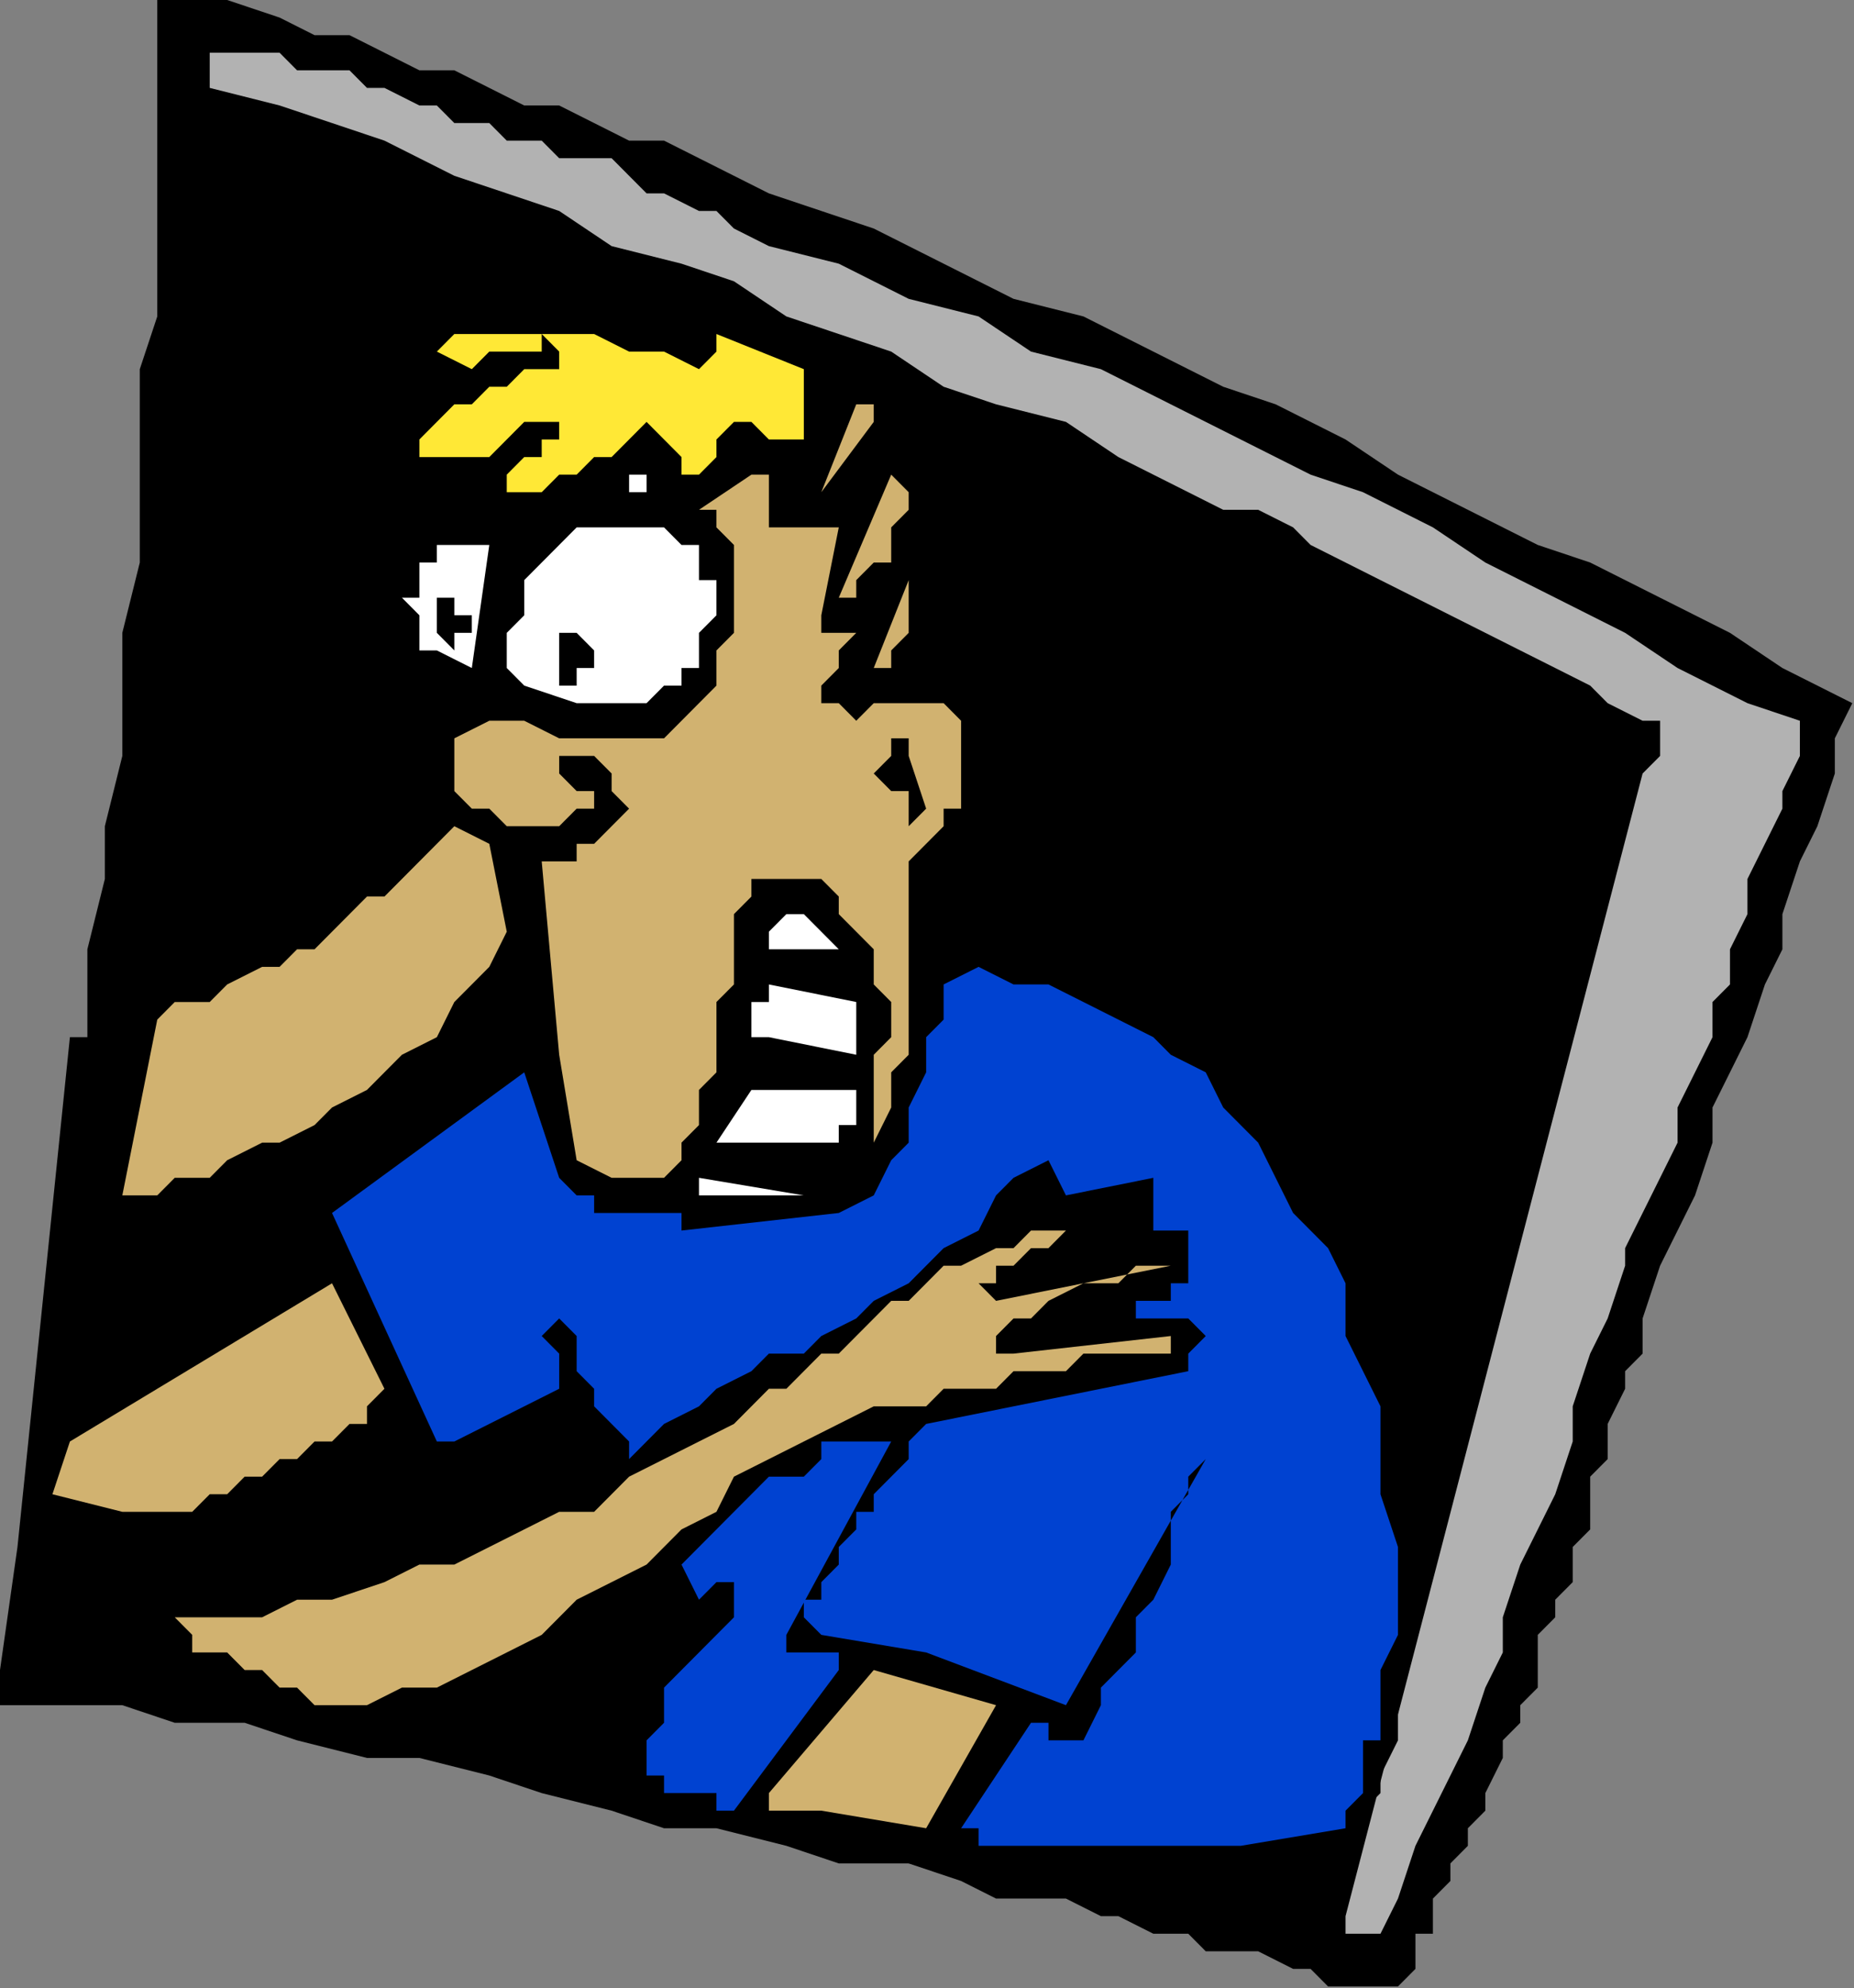
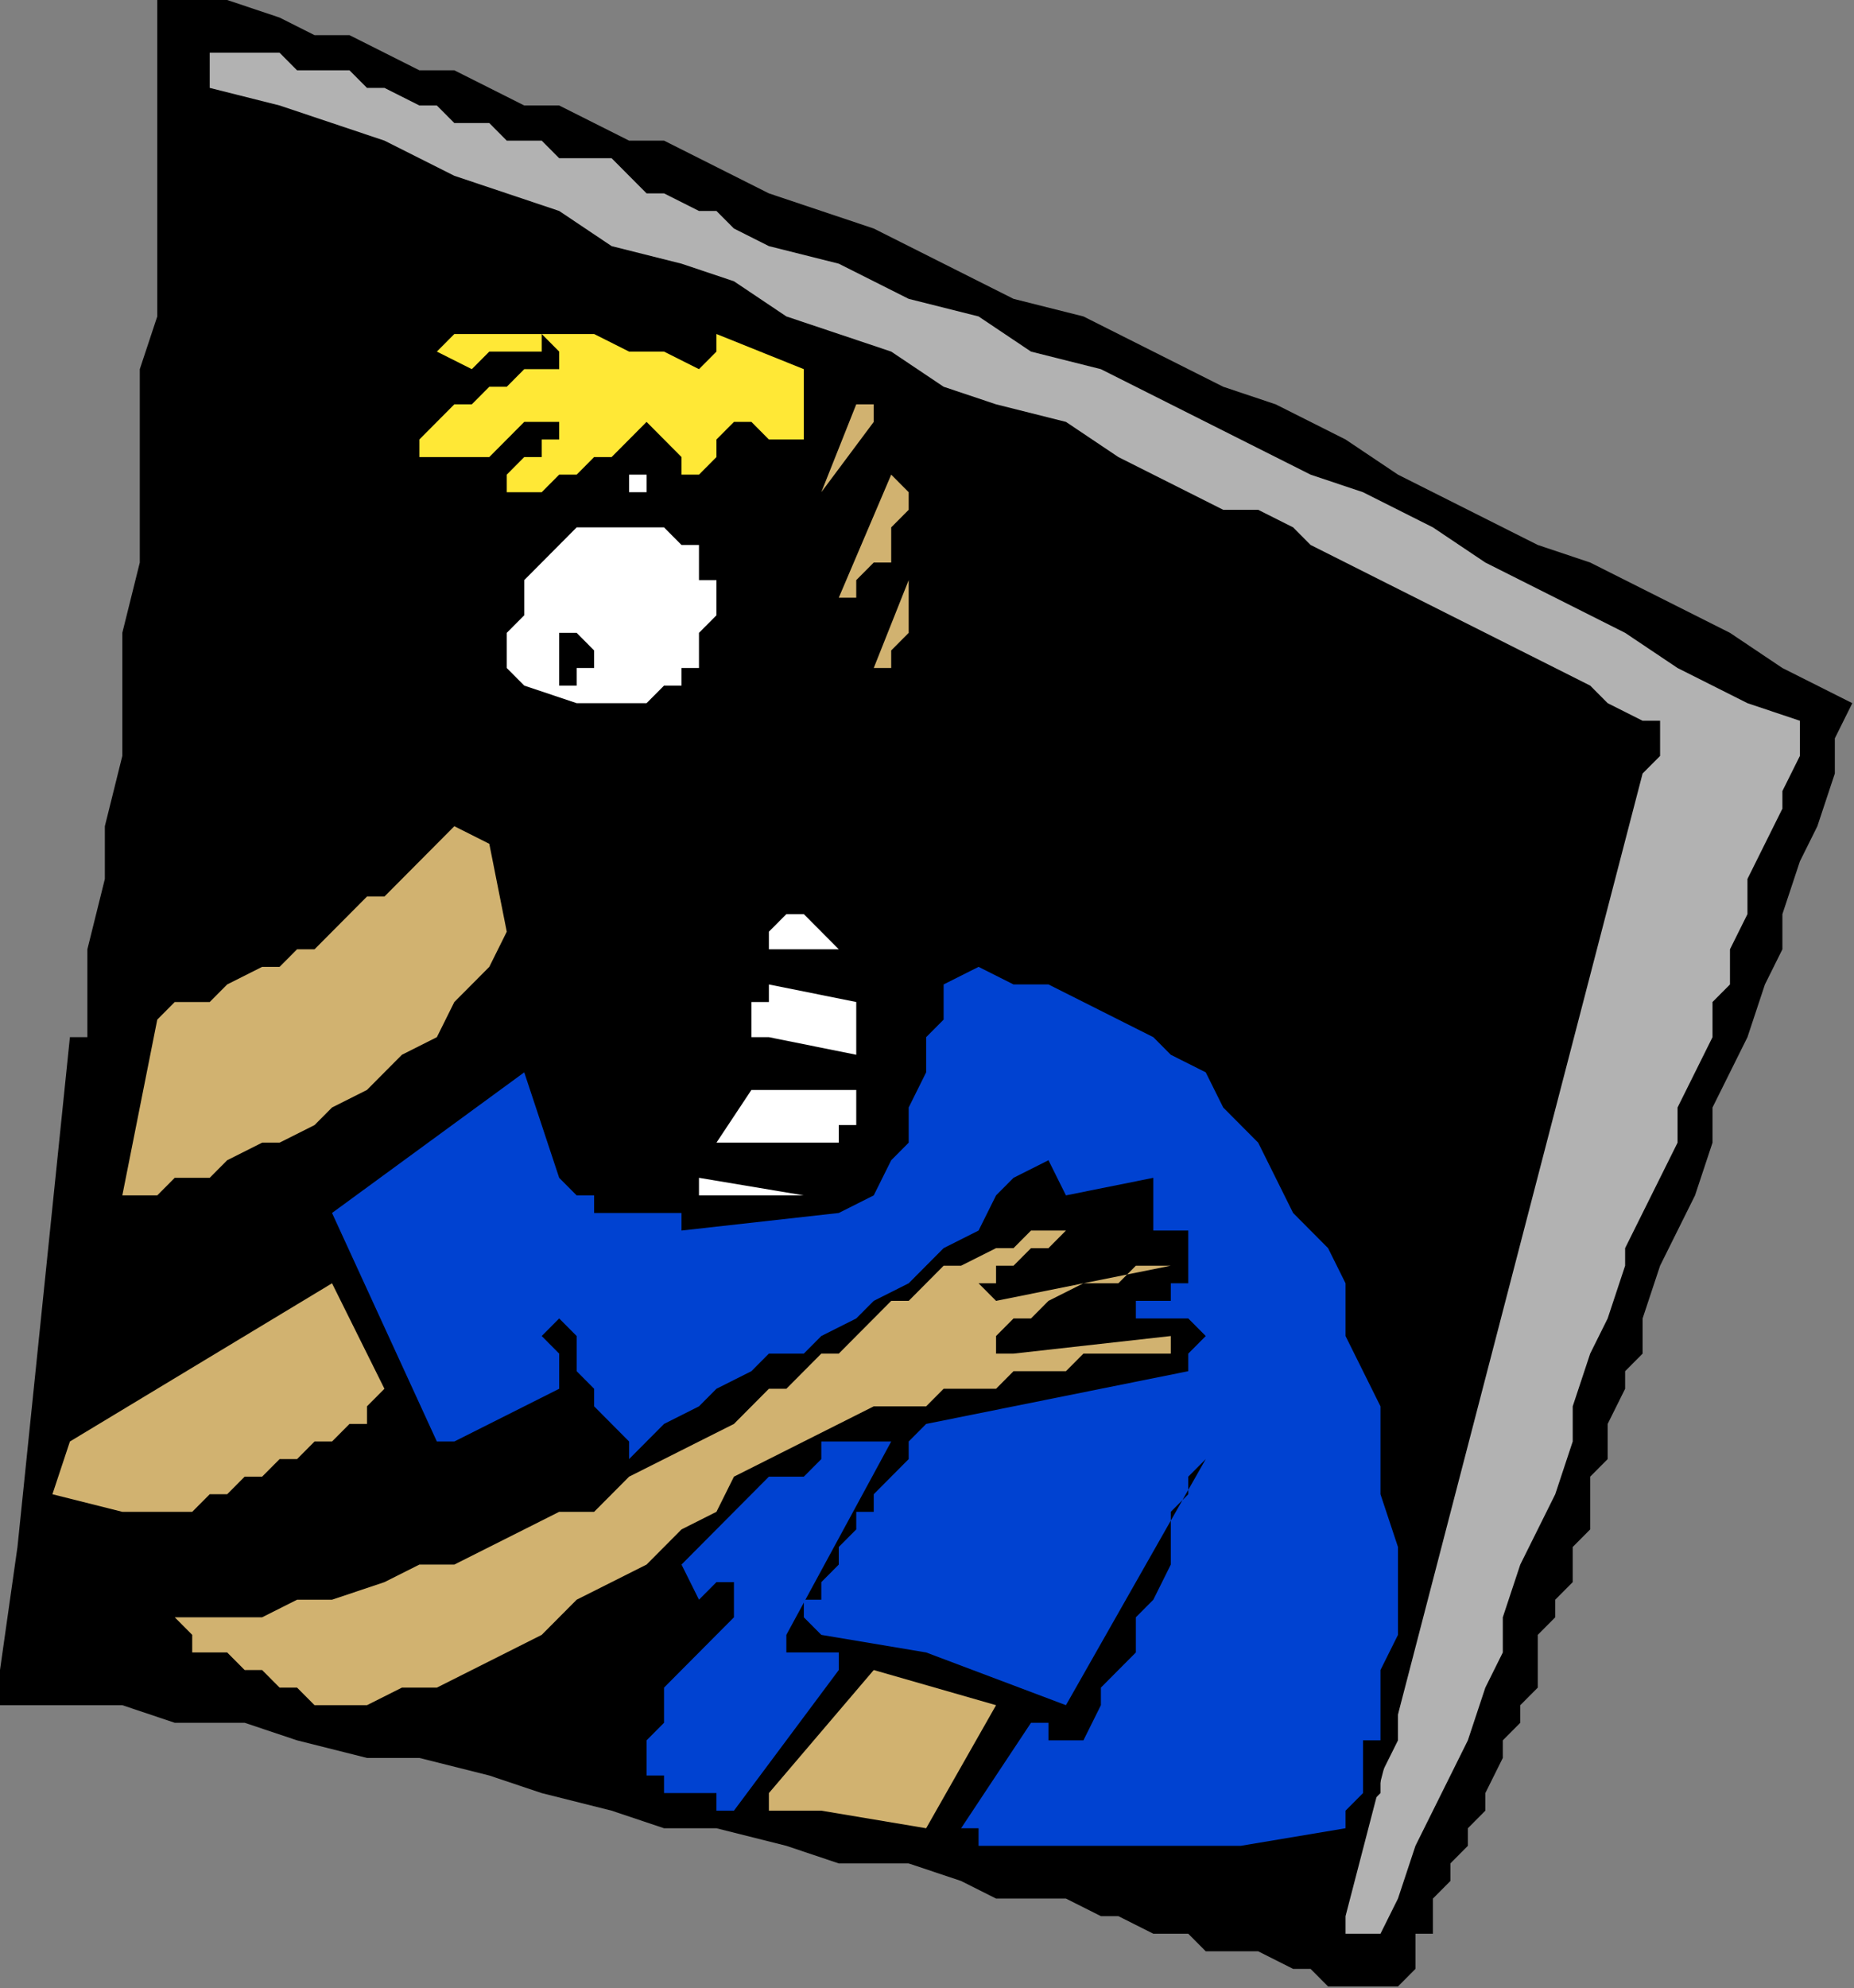
<svg xmlns="http://www.w3.org/2000/svg" xmlns:ns1="http://sodipodi.sourceforge.net/DTD/sodipodi-0.dtd" xmlns:ns2="http://www.inkscape.org/namespaces/inkscape" version="1.0" width="27.991mm" height="29.997mm" id="svg55" ns1:docname="FSA06099.WMF">
  <rect width="100%" height="100%" fill="#808080" stroke="none" />
  <ns1:namedview pagecolor="#ffffff" bordercolor="#666666" borderopacity="1" objecttolerance="10" gridtolerance="10" guidetolerance="10" ns2:pageopacity="0" ns2:pageshadow="2" ns2:window-width="640" ns2:window-height="480" id="namedview57" />
  <defs id="defs3">
    <pattern id="WMFhbasepattern" patternUnits="userSpaceOnUse" width="6" height="6" x="0" y="0" />
  </defs>
  <path style="fill:#000000;fill-rule:evenodd;fill-opacity:1;stroke:none;" d="  M 0,95.235   L 0,96.238   L 0,96.238   L 0,96.238   L 0,97.24   L 3.989,97.24   L 6.98,97.24   L 9.971,98.243   L 13.96,98.243   L 16.951,99.245   L 20.94,100.248   L 23.931,100.248   L 27.92,101.25   L 30.911,102.253   L 34.9,103.255   L 37.891,104.258   L 40.882,104.258   L 44.871,105.26   L 47.862,106.263   L 51.851,106.263   L 54.842,107.265   L 56.837,108.268   L 58.831,108.268   L 60.825,108.268   L 62.819,109.27   L 63.816,109.27   L 65.811,110.273   L 67.805,110.273   L 68.802,111.275   L 70.796,111.275   L 71.794,111.275   L 73.788,112.278   L 74.785,112.278   L 75.782,113.28   L 77.776,113.28   L 78.773,113.28   L 79.771,113.28   L 80.768,112.278   L 80.768,111.275   L 80.768,110.273   L 81.765,110.273   L 81.765,109.27   L 81.765,108.268   L 82.762,107.265   L 82.762,106.263   L 83.759,105.26   L 83.759,104.258   L 84.756,103.255   L 84.756,102.253   L 85.753,100.248   L 85.753,99.245   L 86.75,98.243   L 86.75,97.24   L 87.748,96.238   L 87.748,94.233   L 87.748,93.23   L 88.745,92.228   L 88.745,91.225   L 89.742,90.223   L 89.742,88.218   L 90.739,87.216   L 90.739,86.213   L 90.739,84.208   L 91.736,83.206   L 91.736,82.203   L 91.736,81.201   L 92.733,79.196   L 92.733,78.193   L 93.73,77.191   L 93.73,75.186   L 94.728,72.178   L 95.725,70.173   L 96.722,68.168   L 97.719,65.161   L 97.719,63.156   L 98.716,61.151   L 99.713,59.146   L 100.71,56.139   L 101.707,54.134   L 101.707,52.129   L 102.705,49.121   L 103.702,47.116   L 104.699,44.109   L 104.699,42.104   L 105.696,40.099   L 101.707,38.094   L 98.716,36.089   L 94.728,34.084   L 90.739,32.079   L 87.748,31.077   L 83.759,29.072   L 79.771,27.067   L 76.779,25.062   L 72.791,23.057   L 69.799,22.055   L 65.811,20.05   L 61.822,18.045   L 57.834,17.042   L 53.845,15.037   L 49.857,13.032   L 46.865,12.03   L 43.874,11.027   L 41.88,10.025   L 39.885,9.022   L 37.891,8.02   L 35.897,8.02   L 33.902,7.017   L 31.908,6.015   L 29.914,6.015   L 27.92,5.012   L 25.925,4.01   L 23.931,4.01   L 21.937,3.007   L 19.943,2.005   L 17.948,2.005   L 15.954,1.002   L 12.963,0   L 8.974,0   L 8.974,4.01   L 8.974,7.017   L 8.974,11.027   L 8.974,14.035   L 8.974,18.045   L 7.977,21.052   L 7.977,25.062   L 7.977,29.072   L 7.977,32.079   L 6.98,36.089   L 6.98,39.097   L 6.98,43.107   L 5.983,47.116   L 5.983,50.124   L 4.986,54.134   L 4.986,58.144   L 4.986,58.144   L 4.986,59.146   L 4.986,59.146   L 3.989,59.146   L 0.997,88.218   L 0,95.235  z " id="path5" />
  <path style="fill:#000000;fill-rule:evenodd;fill-opacity:1;stroke:none;" d="  M 2.991,94.233   L 71.794,109.27   L 80.768,83.206   L 90.739,47.116   L 90.739,47.116   L 90.739,46.114   L 90.739,46.114   L 90.739,45.112   L 90.739,45.112   L 90.739,44.109   L 90.739,44.109   L 90.739,43.107   L 87.748,41.102   L 83.759,39.097   L 80.768,37.092   L 76.779,35.087   L 73.788,34.084   L 69.799,32.079   L 65.811,30.074   L 62.819,28.069   L 58.831,27.067   L 54.842,25.062   L 50.854,23.057   L 46.865,22.055   L 42.877,20.05   L 38.888,19.047   L 35.897,17.042   L 31.908,15.037   L 29.914,15.037   L 28.917,15.037   L 27.92,14.035   L 26.923,14.035   L 25.925,13.032   L 23.931,13.032   L 22.934,12.03   L 21.937,12.03   L 20.94,11.027   L 19.943,11.027   L 17.948,10.025   L 16.951,10.025   L 15.954,9.022   L 14.957,9.022   L 13.96,8.02   L 11.966,8.02   L 2.991,94.233  z " id="path7" />
  <path style="fill:#b2b2b2;fill-rule:evenodd;fill-opacity:1;stroke:none;" d="  M 11.966,4.01   L 11.966,4.01   L 11.966,4.01   L 11.966,5.012   L 11.966,5.012   L 15.954,6.015   L 18.946,7.017   L 21.937,8.02   L 25.925,10.025   L 28.917,11.027   L 31.908,12.03   L 34.9,14.035   L 38.888,15.037   L 41.88,16.04   L 44.871,18.045   L 47.862,19.047   L 50.854,20.05   L 53.845,22.055   L 56.837,23.057   L 60.825,24.059   L 63.816,26.064   L 65.811,27.067   L 67.805,28.069   L 69.799,29.072   L 71.794,29.072   L 73.788,30.074   L 74.785,31.077   L 76.779,32.079   L 78.773,33.082   L 80.768,34.084   L 82.762,35.087   L 84.756,36.089   L 86.75,37.092   L 88.745,38.094   L 90.739,39.097   L 91.736,40.099   L 93.73,41.102   L 93.73,41.102   L 94.728,41.102   L 94.728,42.104   L 94.728,42.104   L 94.728,42.104   L 94.728,43.107   L 94.728,43.107   L 93.73,44.109   L 76.779,109.27   L 76.779,110.273   L 77.776,110.273   L 77.776,110.273   L 78.773,110.273   L 79.771,108.268   L 80.768,105.26   L 81.765,103.255   L 82.762,101.25   L 83.759,99.245   L 84.756,96.238   L 85.753,94.233   L 85.753,92.228   L 86.75,89.221   L 87.748,87.216   L 88.745,85.211   L 89.742,82.203   L 89.742,80.198   L 90.739,77.191   L 91.736,75.186   L 92.733,72.178   L 92.733,71.176   L 93.73,69.171   L 94.728,67.166   L 95.725,65.161   L 95.725,63.156   L 96.722,61.151   L 97.719,59.146   L 97.719,57.141   L 98.716,56.139   L 98.716,54.134   L 99.713,52.129   L 99.713,50.124   L 100.71,48.119   L 101.707,46.114   L 101.707,45.112   L 102.705,43.107   L 102.705,42.104   L 102.705,42.104   L 102.705,42.104   L 102.705,41.102   L 99.713,40.099   L 95.725,38.094   L 92.733,36.089   L 88.745,34.084   L 84.756,32.079   L 81.765,30.074   L 77.776,28.069   L 74.785,27.067   L 70.796,25.062   L 66.808,23.057   L 62.819,21.052   L 58.831,20.05   L 55.839,18.045   L 51.851,17.042   L 47.862,15.037   L 43.874,14.035   L 41.88,13.032   L 40.882,12.03   L 39.885,12.03   L 37.891,11.027   L 36.894,11.027   L 35.897,10.025   L 34.9,9.022   L 33.902,9.022   L 31.908,9.022   L 30.911,8.02   L 28.917,8.02   L 27.92,7.017   L 25.925,7.017   L 24.928,6.015   L 23.931,6.015   L 21.937,5.012   L 20.94,5.012   L 19.943,4.01   L 17.948,4.01   L 16.951,4.01   L 15.954,3.007   L 13.96,3.007   L 12.963,3.007   L 10.968,3.007   L 10.968,3.007   L 11.966,3.007   L 11.966,3.007   L 11.966,4.01  z " id="path9" />
  <path style="fill:#000000;fill-rule:evenodd;fill-opacity:1;stroke:none;" d="  M 68.802,106.263   L 68.802,106.263   L 69.799,106.263   L 69.799,106.263   L 69.799,106.263   L 75.782,106.263   L 76.779,105.26   L 76.779,105.26   L 77.776,104.258   L 77.776,104.258   L 77.776,103.255   L 78.773,102.253   L 78.773,101.25   L 78.773,101.25   L 79.771,99.245   L 79.771,97.24   L 79.771,96.238   L 79.771,94.233   L 79.771,92.228   L 79.771,90.223   L 79.771,88.218   L 79.771,87.216   L 79.771,85.211   L 79.771,83.206   L 79.771,81.201   L 78.773,79.196   L 78.773,78.193   L 77.776,76.188   L 77.776,75.186   L 76.779,73.181   L 76.779,71.176   L 75.782,70.173   L 74.785,69.171   L 73.788,67.166   L 73.788,66.164   L 72.791,65.161   L 71.794,63.156   L 70.796,62.154   L 69.799,61.151   L 68.802,60.149   L 67.805,59.146   L 66.808,58.144   L 64.814,57.141   L 63.816,57.141   L 62.819,56.139   L 60.825,55.136   L 59.828,55.136   L 58.831,55.136   L 57.834,55.136   L 57.834,54.134   L 56.837,54.134   L 55.839,54.134   L 54.842,54.134   L 53.845,54.134   L 53.845,54.134   L 53.845,54.134   L 53.845,53.131   L 53.845,53.131   L 53.845,52.129   L 53.845,52.129   L 53.845,52.129   L 52.848,51.126   L 53.845,50.124   L 54.842,49.121   L 54.842,48.119   L 55.839,46.114   L 55.839,45.112   L 56.837,44.109   L 56.837,42.104   L 56.837,41.102   L 55.839,40.099   L 55.839,39.097   L 54.842,39.097   L 54.842,38.094   L 52.848,38.094   L 51.851,30.074   L 52.848,29.072   L 52.848,28.069   L 52.848,27.067   L 52.848,27.067   L 51.851,26.064   L 51.851,25.062   L 51.851,24.059   L 51.851,23.057   L 51.851,22.055   L 50.854,22.055   L 50.854,21.052   L 49.857,21.052   L 48.859,21.052   L 48.859,21.052   L 48.859,21.052   L 47.862,21.052   L 47.862,21.052   L 46.865,21.052   L 46.865,20.05   L 45.868,20.05   L 38.888,17.042   L 38.888,17.042   L 38.888,17.042   L 37.891,18.045   L 37.891,18.045   L 32.905,18.045   L 25.925,18.045   L 23.931,18.045   L 23.931,19.047   L 23.931,19.047   L 22.934,20.05   L 22.934,21.052   L 22.934,21.052   L 23.931,22.055   L 23.931,22.055   L 24.928,22.055   L 21.937,26.064   L 21.937,26.064   L 21.937,26.064   L 22.934,27.067   L 22.934,27.067   L 22.934,27.067   L 22.934,27.067   L 23.931,28.069   L 23.931,28.069   L 24.928,28.069   L 24.928,28.069   L 25.925,28.069   L 25.925,27.067   L 25.925,28.069   L 26.923,28.069   L 26.923,28.069   L 26.923,29.072   L 26.923,29.072   L 25.925,29.072   L 24.928,29.072   L 24.928,30.074   L 23.931,30.074   L 22.934,31.077   L 22.934,32.079   L 22.934,32.079   L 21.937,33.082   L 21.937,34.084   L 21.937,35.087   L 21.937,36.089   L 22.934,37.092   L 22.934,37.092   L 22.934,37.092   L 22.934,38.094   L 25.925,39.097   L 23.931,43.107   L 23.931,43.107   L 23.931,43.107   L 23.931,44.109   L 23.931,44.109   L 24.928,46.114   L 23.931,47.116   L 22.934,48.119   L 21.937,49.121   L 20.94,50.124   L 19.943,51.126   L 18.946,52.129   L 16.951,52.129   L 15.954,53.131   L 14.957,54.134   L 13.96,55.136   L 12.963,55.136   L 10.968,56.139   L 9.971,56.139   L 8.974,57.141   L 7.977,57.141   L 6.98,58.144   L 4.986,70.173   L 6.98,70.173   L 6.98,70.173   L 6.98,70.173   L 7.977,70.173   L 7.977,69.171   L 8.974,69.171   L 10.968,68.168   L 11.966,68.168   L 13.96,67.166   L 14.957,66.164   L 16.951,66.164   L 17.948,65.161   L 18.946,64.159   L 19.943,63.156   L 21.937,62.154   L 22.934,61.151   L 23.931,61.151   L 24.928,59.146   L 26.923,58.144   L 27.92,57.141   L 28.917,56.139   L 28.917,56.139   L 29.914,56.139   L 29.914,56.139   L 29.914,56.139   L 29.914,56.139   L 29.914,57.141   L 29.914,57.141   L 29.914,58.144   L 29.914,59.146   L 29.914,59.146   L 29.914,60.149   L 28.917,60.149   L 27.92,61.151   L 25.925,62.154   L 24.928,63.156   L 22.934,64.159   L 21.937,65.161   L 19.943,67.166   L 18.946,68.168   L 17.948,69.171   L 17.948,72.178   L 16.951,73.181   L 14.957,74.183   L 12.963,75.186   L 11.966,76.188   L 9.971,77.191   L 7.977,78.193   L 5.983,79.196   L 3.989,80.198   L 3.989,80.198   L 3.989,80.198   L 2.991,80.198   L 2.991,81.201   L 1.994,87.216   L 6.98,88.218   L 7.977,88.218   L 8.974,88.218   L 9.971,87.216   L 10.968,87.216   L 11.966,86.213   L 12.963,86.213   L 13.96,86.213   L 14.957,85.211   L 15.954,85.211   L 16.951,84.208   L 17.948,84.208   L 18.946,83.206   L 19.943,83.206   L 20.94,82.203   L 21.937,82.203   L 21.937,81.201   L 22.934,81.201   L 22.934,81.201   L 22.934,81.201   L 22.934,81.201   L 22.934,82.203   L 23.931,82.203   L 23.931,82.203   L 23.931,83.206   L 23.931,83.206   L 23.931,83.206   L 23.931,83.206   L 24.928,83.206   L 32.905,81.201   L 33.902,83.206   L 32.905,84.208   L 30.911,85.211   L 29.914,86.213   L 27.92,87.216   L 25.925,88.218   L 23.931,88.218   L 20.94,89.221   L 18.946,89.221   L 17.948,89.221   L 16.951,89.221   L 15.954,90.223   L 14.957,90.223   L 13.96,90.223   L 12.963,90.223   L 11.966,90.223   L 10.968,90.223   L 8.974,91.225   L 7.977,91.225   L 7.977,91.225   L 7.977,91.225   L 7.977,92.228   L 7.977,92.228   L 7.977,92.228   L 7.977,92.228   L 7.977,92.228   L 7.977,93.23   L 8.974,94.233   L 9.971,95.235   L 10.968,96.238   L 12.963,96.238   L 13.96,97.24   L 15.954,97.24   L 16.951,98.243   L 16.951,98.243   L 17.948,98.243   L 18.946,98.243   L 18.946,98.243   L 18.946,98.243   L 19.943,98.243   L 19.943,99.245   L 20.94,99.245   L 21.937,98.243   L 22.934,98.243   L 23.931,97.24   L 24.928,97.24   L 25.925,96.238   L 26.923,96.238   L 27.92,96.238   L 28.917,95.235   L 29.914,95.235   L 30.911,94.233   L 31.908,94.233   L 32.905,93.23   L 33.902,92.228   L 34.9,92.228   L 35.897,91.225   L 36.894,90.223   L 36.894,90.223   L 37.891,90.223   L 37.891,91.225   L 37.891,91.225   L 38.888,92.228   L 38.888,92.228   L 38.888,93.23   L 38.888,93.23   L 37.891,94.233   L 37.891,95.235   L 36.894,97.24   L 36.894,98.243   L 35.897,99.245   L 35.897,100.248   L 35.897,101.25   L 36.894,103.255   L 51.851,106.263   L 51.851,106.263   L 51.851,106.263   L 52.848,106.263   L 52.848,106.263   L 67.805,106.263   L 67.805,106.263   L 68.802,106.263   L 68.802,106.263   L 68.802,106.263  z " id="path11" />
  <path style="fill:#0042d1;fill-rule:evenodd;fill-opacity:1;stroke:none;" d="  M 70.796,105.26   L 55.839,105.26   L 55.839,105.26   L 55.839,105.26   L 55.839,104.258   L 54.842,104.258   L 58.831,98.243   L 58.831,98.243   L 59.828,98.243   L 59.828,99.245   L 60.825,99.245   L 61.822,99.245   L 62.819,97.24   L 62.819,96.238   L 63.816,95.235   L 64.814,94.233   L 64.814,92.228   L 65.811,91.225   L 66.808,89.221   L 66.808,89.221   L 66.808,88.218   L 66.808,87.216   L 66.808,86.213   L 67.805,85.211   L 67.805,85.211   L 67.805,84.208   L 68.802,83.206   L 60.825,97.24   L 52.848,94.233   L 46.865,93.23   L 45.868,92.228   L 45.868,92.228   L 45.868,91.225   L 46.865,91.225   L 46.865,90.223   L 47.862,89.221   L 47.862,89.221   L 47.862,88.218   L 48.859,87.216   L 48.859,86.213   L 49.857,86.213   L 49.857,85.211   L 50.854,84.208   L 51.851,83.206   L 51.851,82.203   L 52.848,81.201   L 67.805,78.193   L 67.805,77.191   L 67.805,77.191   L 67.805,77.191   L 68.802,76.188   L 67.805,75.186   L 64.814,75.186   L 64.814,74.183   L 64.814,74.183   L 65.811,74.183   L 65.811,74.183   L 66.808,74.183   L 66.808,73.181   L 66.808,73.181   L 67.805,73.181   L 67.805,73.181   L 67.805,72.178   L 67.805,72.178   L 67.805,71.176   L 67.805,70.173   L 67.805,70.173   L 66.808,70.173   L 65.811,70.173   L 65.811,69.171   L 65.811,69.171   L 65.811,68.168   L 65.811,67.166   L 60.825,68.168   L 59.828,66.164   L 57.834,67.166   L 56.837,68.168   L 55.839,70.173   L 53.845,71.176   L 52.848,72.178   L 51.851,73.181   L 49.857,74.183   L 48.859,75.186   L 46.865,76.188   L 45.868,77.191   L 43.874,77.191   L 42.877,78.193   L 40.882,79.196   L 39.885,80.198   L 37.891,81.201   L 35.897,83.206   L 35.897,82.203   L 34.9,81.201   L 33.902,80.198   L 33.902,79.196   L 32.905,78.193   L 32.905,77.191   L 32.905,76.188   L 31.908,75.186   L 31.908,75.186   L 30.911,76.188   L 30.911,76.188   L 31.908,77.191   L 31.908,77.191   L 31.908,78.193   L 31.908,79.196   L 31.908,79.196   L 25.925,82.203   L 24.928,82.203   L 24.928,82.203   L 24.928,82.203   L 24.928,82.203   L 18.946,69.171   L 29.914,61.151   L 31.908,67.166   L 32.905,68.168   L 33.902,68.168   L 33.902,69.171   L 34.9,69.171   L 35.897,69.171   L 35.897,69.171   L 36.894,69.171   L 37.891,69.171   L 37.891,69.171   L 37.891,69.171   L 38.888,69.171   L 38.888,70.173   L 47.862,69.171   L 49.857,68.168   L 50.854,66.164   L 51.851,65.161   L 51.851,63.156   L 52.848,61.151   L 52.848,59.146   L 53.845,58.144   L 53.845,56.139   L 55.839,55.136   L 57.834,56.139   L 59.828,56.139   L 61.822,57.141   L 63.816,58.144   L 65.811,59.146   L 66.808,60.149   L 68.802,61.151   L 69.799,63.156   L 71.794,65.161   L 72.791,67.166   L 73.788,69.171   L 75.782,71.176   L 76.779,73.181   L 76.779,76.188   L 77.776,78.193   L 78.773,80.198   L 78.773,83.206   L 78.773,85.211   L 79.771,88.218   L 79.771,90.223   L 79.771,93.23   L 78.773,95.235   L 78.773,98.243   L 78.773,99.245   L 77.776,99.245   L 77.776,100.248   L 77.776,101.25   L 77.776,102.253   L 76.779,103.255   L 76.779,104.258   L 76.779,104.258   L 70.796,105.26  z " id="path13" />
  <path style="fill:#d1b270;fill-rule:evenodd;fill-opacity:1;stroke:none;" d="  M 46.865,103.255   L 52.848,104.258   L 56.837,97.24   L 49.857,95.235   L 43.874,102.253   L 43.874,103.255   L 44.871,103.255   L 45.868,103.255   L 46.865,103.255  z " id="path15" />
  <path style="fill:#0042d1;fill-rule:evenodd;fill-opacity:1;stroke:none;" d="  M 40.882,102.253   L 40.882,103.255   L 40.882,103.255   L 41.88,103.255   L 41.88,103.255   L 47.862,95.235   L 47.862,94.233   L 46.865,94.233   L 46.865,94.233   L 45.868,94.233   L 45.868,94.233   L 45.868,94.233   L 44.871,94.233   L 44.871,93.23   L 50.854,82.203   L 49.857,82.203   L 49.857,82.203   L 48.859,82.203   L 48.859,82.203   L 47.862,82.203   L 46.865,82.203   L 46.865,83.206   L 46.865,83.206   L 45.868,84.208   L 43.874,84.208   L 42.877,85.211   L 41.88,86.213   L 40.882,87.216   L 40.882,87.216   L 39.885,88.218   L 38.888,89.221   L 39.885,91.225   L 39.885,91.225   L 40.882,90.223   L 40.882,90.223   L 41.88,90.223   L 41.88,90.223   L 41.88,90.223   L 41.88,90.223   L 41.88,90.223   L 41.88,92.228   L 40.882,93.23   L 39.885,94.233   L 38.888,95.235   L 37.891,96.238   L 37.891,98.243   L 36.894,99.245   L 36.894,101.25   L 36.894,101.25   L 37.891,101.25   L 37.891,102.253   L 38.888,102.253   L 38.888,102.253   L 39.885,102.253   L 39.885,102.253   L 40.882,102.253  z " id="path17" />
  <path style="fill:#d1b270;fill-rule:evenodd;fill-opacity:1;stroke:none;" d="  M 17.948,97.24   L 20.94,97.24   L 22.934,96.238   L 24.928,96.238   L 26.923,95.235   L 28.917,94.233   L 30.911,93.23   L 32.905,91.225   L 34.9,90.223   L 36.894,89.221   L 38.888,87.216   L 40.882,86.213   L 41.88,84.208   L 43.874,83.206   L 45.868,82.203   L 47.862,81.201   L 49.857,80.198   L 50.854,80.198   L 51.851,80.198   L 52.848,80.198   L 53.845,79.196   L 54.842,79.196   L 55.839,79.196   L 56.837,79.196   L 57.834,78.193   L 58.831,78.193   L 59.828,78.193   L 60.825,78.193   L 61.822,77.191   L 62.819,77.191   L 63.816,77.191   L 64.814,77.191   L 66.808,77.191   L 66.808,77.191   L 66.808,77.191   L 66.808,76.188   L 66.808,76.188   L 57.834,77.191   L 57.834,77.191   L 57.834,77.191   L 56.837,77.191   L 56.837,76.188   L 57.834,75.186   L 58.831,75.186   L 59.828,74.183   L 61.822,73.181   L 62.819,73.181   L 63.816,73.181   L 64.814,72.178   L 66.808,72.178   L 56.837,74.183   L 55.839,73.181   L 56.837,73.181   L 56.837,72.178   L 57.834,72.178   L 57.834,72.178   L 58.831,71.176   L 58.831,71.176   L 59.828,71.176   L 59.828,71.176   L 60.825,70.173   L 60.825,70.173   L 60.825,70.173   L 59.828,70.173   L 58.831,70.173   L 57.834,71.176   L 56.837,71.176   L 54.842,72.178   L 53.845,72.178   L 52.848,73.181   L 51.851,74.183   L 50.854,74.183   L 49.857,75.186   L 48.859,76.188   L 47.862,77.191   L 46.865,77.191   L 45.868,78.193   L 44.871,79.196   L 43.874,79.196   L 41.88,81.201   L 39.885,82.203   L 37.891,83.206   L 35.897,84.208   L 33.902,86.213   L 31.908,86.213   L 29.914,87.216   L 27.92,88.218   L 25.925,89.221   L 23.931,89.221   L 21.937,90.223   L 18.946,91.225   L 16.951,91.225   L 14.957,92.228   L 11.966,92.228   L 9.971,92.228   L 10.968,93.23   L 10.968,94.233   L 12.963,94.233   L 13.96,95.235   L 14.957,95.235   L 15.954,96.238   L 16.951,96.238   L 17.948,97.24  z " id="path19" />
  <path style="fill:#d1b270;fill-rule:evenodd;fill-opacity:1;stroke:none;" d="  M 6.98,86.213   L 7.977,86.213   L 8.974,86.213   L 9.971,86.213   L 10.968,86.213   L 11.966,85.211   L 12.963,85.211   L 13.96,84.208   L 14.957,84.208   L 15.954,83.206   L 16.951,83.206   L 17.948,82.203   L 18.946,82.203   L 19.943,81.201   L 20.94,81.201   L 20.94,80.198   L 21.937,79.196   L 21.937,79.196   L 21.937,79.196   L 21.937,79.196   L 21.937,79.196   L 18.946,73.181   L 3.989,82.203   L 2.991,85.211   L 6.98,86.213  z " id="path21" />
  <path style="fill:#d1b270;fill-rule:evenodd;fill-opacity:1;stroke:none;" d="  M 6.98,68.168   L 8.974,68.168   L 9.971,67.166   L 11.966,67.166   L 12.963,66.164   L 14.957,65.161   L 15.954,65.161   L 17.948,64.159   L 18.946,63.156   L 20.94,62.154   L 21.937,61.151   L 22.934,60.149   L 24.928,59.146   L 25.925,57.141   L 26.923,56.139   L 27.92,55.136   L 28.917,53.131   L 27.92,48.119   L 25.925,47.116   L 24.928,48.119   L 23.931,49.121   L 22.934,50.124   L 21.937,51.126   L 20.94,51.126   L 19.943,52.129   L 18.946,53.131   L 17.948,54.134   L 16.951,54.134   L 15.954,55.136   L 14.957,55.136   L 12.963,56.139   L 11.966,57.141   L 10.968,57.141   L 9.971,57.141   L 8.974,58.144   L 6.98,68.168   L 6.98,68.168   L 6.98,68.168   L 6.98,68.168   L 6.98,68.168  z " id="path23" />
  <path style="fill:#ffffff;fill-rule:evenodd;fill-opacity:1;stroke:none;" d="  M 39.885,68.168   L 45.868,68.168   L 39.885,67.166   L 39.885,67.166   L 39.885,68.168   L 38.888,68.168   L 39.885,68.168  z " id="path25" />
-   <path style="fill:#d1b270;fill-rule:evenodd;fill-opacity:1;stroke:none;" d="  M 34.9,67.166   L 35.897,67.166   L 35.897,67.166   L 36.894,67.166   L 37.891,67.166   L 38.888,66.164   L 38.888,65.161   L 39.885,64.159   L 39.885,63.156   L 39.885,62.154   L 40.882,61.151   L 40.882,60.149   L 40.882,59.146   L 40.882,58.144   L 40.882,57.141   L 41.88,56.139   L 41.88,55.136   L 41.88,54.134   L 41.88,53.131   L 41.88,52.129   L 42.877,51.126   L 42.877,51.126   L 42.877,51.126   L 42.877,50.124   L 43.874,50.124   L 43.874,50.124   L 44.871,50.124   L 44.871,50.124   L 45.868,50.124   L 46.865,50.124   L 47.862,51.126   L 47.862,52.129   L 48.859,53.131   L 49.857,54.134   L 49.857,55.136   L 49.857,56.139   L 50.854,57.141   L 50.854,58.144   L 50.854,59.146   L 49.857,60.149   L 49.857,61.151   L 49.857,62.154   L 49.857,63.156   L 49.857,64.159   L 49.857,65.161   L 50.854,63.156   L 50.854,61.151   L 51.851,60.149   L 51.851,58.144   L 51.851,56.139   L 51.851,54.134   L 51.851,52.129   L 51.851,50.124   L 51.851,49.121   L 51.851,49.121   L 52.848,48.119   L 52.848,48.119   L 53.845,47.116   L 53.845,46.114   L 54.842,46.114   L 54.842,45.112   L 54.842,44.109   L 54.842,43.107   L 54.842,42.104   L 54.842,41.102   L 53.845,40.099   L 53.845,40.099   L 52.848,40.099   L 52.848,40.099   L 51.851,40.099   L 51.851,40.099   L 50.854,40.099   L 49.857,40.099   L 49.857,40.099   L 49.857,40.099   L 49.857,40.099   L 48.859,41.102   L 48.859,41.102   L 47.862,40.099   L 47.862,40.099   L 47.862,40.099   L 46.865,40.099   L 46.865,39.097   L 47.862,38.094   L 47.862,38.094   L 47.862,37.092   L 47.862,37.092   L 48.859,36.089   L 47.862,36.089   L 47.862,36.089   L 47.862,36.089   L 47.862,36.089   L 46.865,36.089   L 46.865,36.089   L 46.865,36.089   L 46.865,36.089   L 46.865,35.087   L 47.862,30.074   L 46.865,30.074   L 46.865,30.074   L 46.865,30.074   L 45.868,30.074   L 45.868,30.074   L 45.868,30.074   L 44.871,30.074   L 44.871,30.074   L 44.871,30.074   L 44.871,30.074   L 43.874,30.074   L 43.874,30.074   L 43.874,29.072   L 43.874,29.072   L 43.874,28.069   L 43.874,27.067   L 43.874,27.067   L 42.877,27.067   L 42.877,27.067   L 42.877,27.067   L 39.885,29.072   L 40.882,29.072   L 40.882,30.074   L 41.88,31.077   L 41.88,32.079   L 41.88,33.082   L 41.88,34.084   L 41.88,35.087   L 41.88,36.089   L 40.882,37.092   L 40.882,38.094   L 40.882,39.097   L 39.885,40.099   L 38.888,41.102   L 38.888,41.102   L 37.891,42.104   L 36.894,42.104   L 35.897,42.104   L 33.902,42.104   L 32.905,42.104   L 31.908,42.104   L 29.914,41.102   L 28.917,41.102   L 27.92,41.102   L 25.925,42.104   L 25.925,42.104   L 25.925,43.107   L 25.925,44.109   L 25.925,44.109   L 25.925,45.112   L 26.923,46.114   L 27.92,46.114   L 27.92,46.114   L 28.917,47.116   L 29.914,47.116   L 30.911,47.116   L 31.908,47.116   L 31.908,47.116   L 32.905,46.114   L 32.905,46.114   L 33.902,46.114   L 33.902,45.112   L 32.905,45.112   L 32.905,45.112   L 31.908,44.109   L 31.908,44.109   L 31.908,44.109   L 31.908,43.107   L 31.908,43.107   L 31.908,43.107   L 32.905,43.107   L 32.905,43.107   L 32.905,43.107   L 33.902,43.107   L 33.902,43.107   L 33.902,43.107   L 34.9,44.109   L 34.9,44.109   L 34.9,45.112   L 34.9,45.112   L 35.897,46.114   L 34.9,47.116   L 34.9,47.116   L 34.9,47.116   L 33.902,48.119   L 33.902,48.119   L 32.905,48.119   L 32.905,49.121   L 31.908,49.121   L 31.908,49.121   L 30.911,49.121   L 30.911,49.121   L 30.911,49.121   L 31.908,60.149   L 32.905,66.164   L 34.9,67.166  z " id="path27" />
  <path style="fill:#ffffff;fill-rule:evenodd;fill-opacity:1;stroke:none;" d="  M 41.88,65.161   L 47.862,65.161   L 47.862,64.159   L 48.859,64.159   L 48.859,63.156   L 48.859,62.154   L 42.877,62.154   L 40.882,65.161   L 40.882,65.161   L 40.882,65.161   L 40.882,65.161   L 41.88,65.161  z " id="path29" />
  <path style="fill:#ffffff;fill-rule:evenodd;fill-opacity:1;stroke:none;" d="  M 43.874,59.146   L 48.859,60.149   L 48.859,59.146   L 48.859,59.146   L 48.859,59.146   L 48.859,58.144   L 48.859,58.144   L 48.859,57.141   L 48.859,57.141   L 48.859,57.141   L 43.874,56.139   L 43.874,57.141   L 43.874,57.141   L 43.874,57.141   L 42.877,57.141   L 42.877,58.144   L 42.877,58.144   L 42.877,59.146   L 42.877,59.146   L 42.877,59.146   L 42.877,59.146   L 43.874,59.146   L 43.874,59.146  z " id="path31" />
  <path style="fill:#ffffff;fill-rule:evenodd;fill-opacity:1;stroke:none;" d="  M 43.874,54.134   L 47.862,54.134   L 47.862,54.134   L 46.865,53.131   L 46.865,53.131   L 45.868,52.129   L 45.868,52.129   L 45.868,52.129   L 44.871,52.129   L 44.871,52.129   L 44.871,52.129   L 43.874,53.131   L 43.874,53.131   L 43.874,54.134   L 43.874,54.134   L 43.874,54.134   L 43.874,54.134   L 43.874,54.134  z " id="path33" />
  <path style="fill:#000000;fill-rule:evenodd;fill-opacity:1;stroke:none;" d="  M 51.851,47.116   L 51.851,47.116   L 51.851,47.116   L 52.848,46.114   L 52.848,46.114   L 51.851,43.107   L 51.851,42.104   L 51.851,42.104   L 50.854,42.104   L 50.854,43.107   L 49.857,44.109   L 49.857,44.109   L 50.854,45.112   L 50.854,45.112   L 51.851,45.112   L 51.851,45.112   L 51.851,46.114   L 51.851,47.116   L 51.851,47.116   L 51.851,47.116   L 51.851,47.116   L 51.851,47.116   L 51.851,47.116  z " id="path35" />
  <path style="fill:#ffffff;fill-rule:evenodd;fill-opacity:1;stroke:none;" d="  M 32.905,40.099   L 35.897,40.099   L 36.894,40.099   L 37.891,39.097   L 38.888,39.097   L 38.888,38.094   L 39.885,38.094   L 39.885,37.092   L 39.885,36.089   L 40.882,35.087   L 40.882,34.084   L 40.882,34.084   L 40.882,33.082   L 39.885,33.082   L 39.885,32.079   L 39.885,31.077   L 38.888,31.077   L 37.891,30.074   L 36.894,30.074   L 35.897,30.074   L 35.897,30.074   L 34.9,30.074   L 33.902,30.074   L 32.905,30.074   L 31.908,31.077   L 31.908,31.077   L 30.911,32.079   L 29.914,33.082   L 29.914,34.084   L 29.914,35.087   L 28.917,36.089   L 28.917,37.092   L 28.917,38.094   L 29.914,39.097   L 32.905,40.099  z " id="path37" />
  <path style="fill:#000000;fill-rule:evenodd;fill-opacity:1;stroke:none;" d="  M 31.908,39.097   L 31.908,39.097   L 32.905,39.097   L 32.905,39.097   L 32.905,38.094   L 32.905,38.094   L 32.905,38.094   L 33.902,38.094   L 33.902,38.094   L 33.902,37.092   L 33.902,37.092   L 32.905,36.089   L 32.905,36.089   L 31.908,36.089   L 31.908,36.089   L 31.908,36.089   L 31.908,36.089   L 31.908,39.097   L 31.908,39.097   L 31.908,39.097   L 31.908,39.097   L 31.908,39.097  z " id="path39" />
-   <path style="fill:#ffffff;fill-rule:evenodd;fill-opacity:1;stroke:none;" d="  M 24.928,37.092   L 26.923,38.094   L 27.92,31.077   L 27.92,31.077   L 26.923,31.077   L 26.923,31.077   L 25.925,31.077   L 25.925,31.077   L 24.928,31.077   L 24.928,32.079   L 23.931,32.079   L 23.931,33.082   L 23.931,33.082   L 23.931,34.084   L 22.934,34.084   L 23.931,35.087   L 23.931,36.089   L 23.931,37.092   L 23.931,37.092   L 24.928,37.092   L 24.928,37.092   L 24.928,37.092   L 24.928,37.092  z " id="path41" />
  <path style="fill:#000000;fill-rule:evenodd;fill-opacity:1;stroke:none;" d="  M 25.925,37.092   L 25.925,37.092   L 25.925,36.089   L 25.925,36.089   L 25.925,36.089   L 25.925,36.089   L 26.923,36.089   L 26.923,35.087   L 25.925,35.087   L 25.925,35.087   L 25.925,35.087   L 25.925,34.084   L 25.925,34.084   L 25.925,34.084   L 24.928,34.084   L 24.928,34.084   L 24.928,35.087   L 24.928,36.089   L 24.928,36.089   L 24.928,36.089   L 24.928,36.089   L 25.925,37.092  z " id="path43" />
  <path style="fill:#d1b270;fill-rule:evenodd;fill-opacity:1;stroke:none;" d="  M 49.857,38.094   L 50.854,38.094   L 50.854,37.092   L 50.854,37.092   L 51.851,36.089   L 51.851,35.087   L 51.851,35.087   L 51.851,34.084   L 51.851,33.082   L 49.857,38.094   L 49.857,38.094   L 49.857,38.094   L 49.857,38.094   L 49.857,38.094  z " id="path45" />
  <path style="fill:#d1b270;fill-rule:evenodd;fill-opacity:1;stroke:none;" d="  M 48.859,34.084   L 48.859,33.082   L 49.857,32.079   L 50.854,32.079   L 50.854,31.077   L 50.854,30.074   L 51.851,29.072   L 51.851,28.069   L 50.854,27.067   L 50.854,27.067   L 50.854,26.064   L 50.854,26.064   L 50.854,27.067   L 47.862,34.084   L 48.859,34.084   L 48.859,34.084   L 48.859,34.084   L 48.859,34.084  z " id="path47" />
-   <path style="fill:#ffe836;fill-rule:evenodd;fill-opacity:1;stroke:none;" d="  M 28.917,28.069   L 29.914,28.069   L 30.911,28.069   L 31.908,27.067   L 32.905,27.067   L 33.902,26.064   L 34.9,26.064   L 35.897,25.062   L 36.894,24.059   L 36.894,24.059   L 36.894,24.059   L 36.894,24.059   L 36.894,24.059   L 38.888,26.064   L 38.888,27.067   L 38.888,27.067   L 39.885,27.067   L 39.885,27.067   L 40.882,26.064   L 40.882,26.064   L 40.882,25.062   L 41.88,24.059   L 41.88,24.059   L 41.88,24.059   L 41.88,24.059   L 42.877,24.059   L 43.874,25.062   L 45.868,25.062   L 45.868,25.062   L 45.868,25.062   L 45.868,25.062   L 45.868,24.059   L 45.868,24.059   L 45.868,24.059   L 45.868,23.057   L 45.868,23.057   L 45.868,23.057   L 45.868,22.055   L 45.868,22.055   L 45.868,21.052   L 40.882,19.047   L 39.885,19.047   L 40.882,19.047   L 40.882,20.05   L 40.882,20.05   L 40.882,20.05   L 39.885,21.052   L 39.885,21.052   L 39.885,21.052   L 37.891,20.05   L 35.897,20.05   L 33.902,19.047   L 31.908,19.047   L 29.914,19.047   L 27.92,19.047   L 25.925,19.047   L 24.928,20.05   L 24.928,20.05   L 24.928,20.05   L 24.928,20.05   L 24.928,20.05   L 26.923,21.052   L 26.923,21.052   L 27.92,20.05   L 27.92,20.05   L 28.917,20.05   L 28.917,20.05   L 29.914,20.05   L 30.911,20.05   L 30.911,19.047   L 30.911,19.047   L 31.908,20.05   L 31.908,20.05   L 31.908,20.05   L 31.908,20.05   L 31.908,21.052   L 30.911,21.052   L 30.911,21.052   L 29.914,21.052   L 28.917,22.055   L 27.92,22.055   L 26.923,23.057   L 25.925,23.057   L 24.928,24.059   L 23.931,25.062   L 23.931,25.062   L 23.931,26.064   L 23.931,26.064   L 24.928,26.064   L 24.928,26.064   L 25.925,26.064   L 25.925,26.064   L 26.923,26.064   L 26.923,26.064   L 27.92,26.064   L 27.92,26.064   L 28.917,25.062   L 28.917,25.062   L 29.914,24.059   L 29.914,24.059   L 30.911,24.059   L 31.908,24.059   L 31.908,24.059   L 31.908,24.059   L 31.908,24.059   L 31.908,25.062   L 30.911,25.062   L 30.911,25.062   L 30.911,26.064   L 29.914,26.064   L 29.914,26.064   L 28.917,27.067   L 28.917,27.067   L 28.917,28.069   L 28.917,28.069   L 28.917,28.069   L 28.917,28.069   L 28.917,28.069  z " id="path49" />
+   <path style="fill:#ffe836;fill-rule:evenodd;fill-opacity:1;stroke:none;" d="  M 28.917,28.069   L 29.914,28.069   L 30.911,28.069   L 31.908,27.067   L 32.905,27.067   L 33.902,26.064   L 34.9,26.064   L 35.897,25.062   L 36.894,24.059   L 36.894,24.059   L 36.894,24.059   L 36.894,24.059   L 36.894,24.059   L 38.888,26.064   L 38.888,27.067   L 38.888,27.067   L 39.885,27.067   L 39.885,27.067   L 40.882,26.064   L 40.882,26.064   L 40.882,25.062   L 41.88,24.059   L 41.88,24.059   L 41.88,24.059   L 41.88,24.059   L 42.877,24.059   L 43.874,25.062   L 45.868,25.062   L 45.868,25.062   L 45.868,25.062   L 45.868,25.062   L 45.868,24.059   L 45.868,24.059   L 45.868,24.059   L 45.868,23.057   L 45.868,23.057   L 45.868,23.057   L 45.868,22.055   L 45.868,22.055   L 45.868,21.052   L 40.882,19.047   L 39.885,19.047   L 40.882,19.047   L 40.882,20.05   L 40.882,20.05   L 40.882,20.05   L 39.885,21.052   L 39.885,21.052   L 39.885,21.052   L 37.891,20.05   L 35.897,20.05   L 33.902,19.047   L 31.908,19.047   L 29.914,19.047   L 27.92,19.047   L 25.925,19.047   L 24.928,20.05   L 24.928,20.05   L 24.928,20.05   L 24.928,20.05   L 24.928,20.05   L 26.923,21.052   L 26.923,21.052   L 27.92,20.05   L 27.92,20.05   L 28.917,20.05   L 28.917,20.05   L 29.914,20.05   L 30.911,20.05   L 30.911,19.047   L 30.911,19.047   L 31.908,20.05   L 31.908,20.05   L 31.908,20.05   L 31.908,20.05   L 31.908,21.052   L 30.911,21.052   L 30.911,21.052   L 29.914,21.052   L 28.917,22.055   L 27.92,22.055   L 26.923,23.057   L 25.925,23.057   L 24.928,24.059   L 23.931,25.062   L 23.931,25.062   L 23.931,26.064   L 23.931,26.064   L 24.928,26.064   L 25.925,26.064   L 25.925,26.064   L 26.923,26.064   L 26.923,26.064   L 27.92,26.064   L 27.92,26.064   L 28.917,25.062   L 28.917,25.062   L 29.914,24.059   L 29.914,24.059   L 30.911,24.059   L 31.908,24.059   L 31.908,24.059   L 31.908,24.059   L 31.908,24.059   L 31.908,25.062   L 30.911,25.062   L 30.911,25.062   L 30.911,26.064   L 29.914,26.064   L 29.914,26.064   L 28.917,27.067   L 28.917,27.067   L 28.917,28.069   L 28.917,28.069   L 28.917,28.069   L 28.917,28.069   L 28.917,28.069  z " id="path49" />
  <path style="fill:#ffffff;fill-rule:evenodd;fill-opacity:1;stroke:none;" d="  M 35.897,28.069   L 35.897,28.069   L 36.894,28.069   L 36.894,28.069   L 36.894,28.069   L 36.894,27.067   L 36.894,27.067   L 35.897,27.067   L 35.897,28.069   L 35.897,28.069   L 35.897,28.069   L 35.897,28.069   L 35.897,28.069  z " id="path51" />
  <path style="fill:#d1b270;fill-rule:evenodd;fill-opacity:1;stroke:none;" d="  M 46.865,28.069   L 49.857,24.059   L 49.857,24.059   L 49.857,23.057   L 49.857,23.057   L 49.857,23.057   L 49.857,23.057   L 49.857,23.057   L 48.859,23.057   L 48.859,23.057   L 46.865,28.069   L 46.865,28.069   L 46.865,28.069   L 46.865,28.069   L 46.865,28.069  z " id="path53" />
</svg>